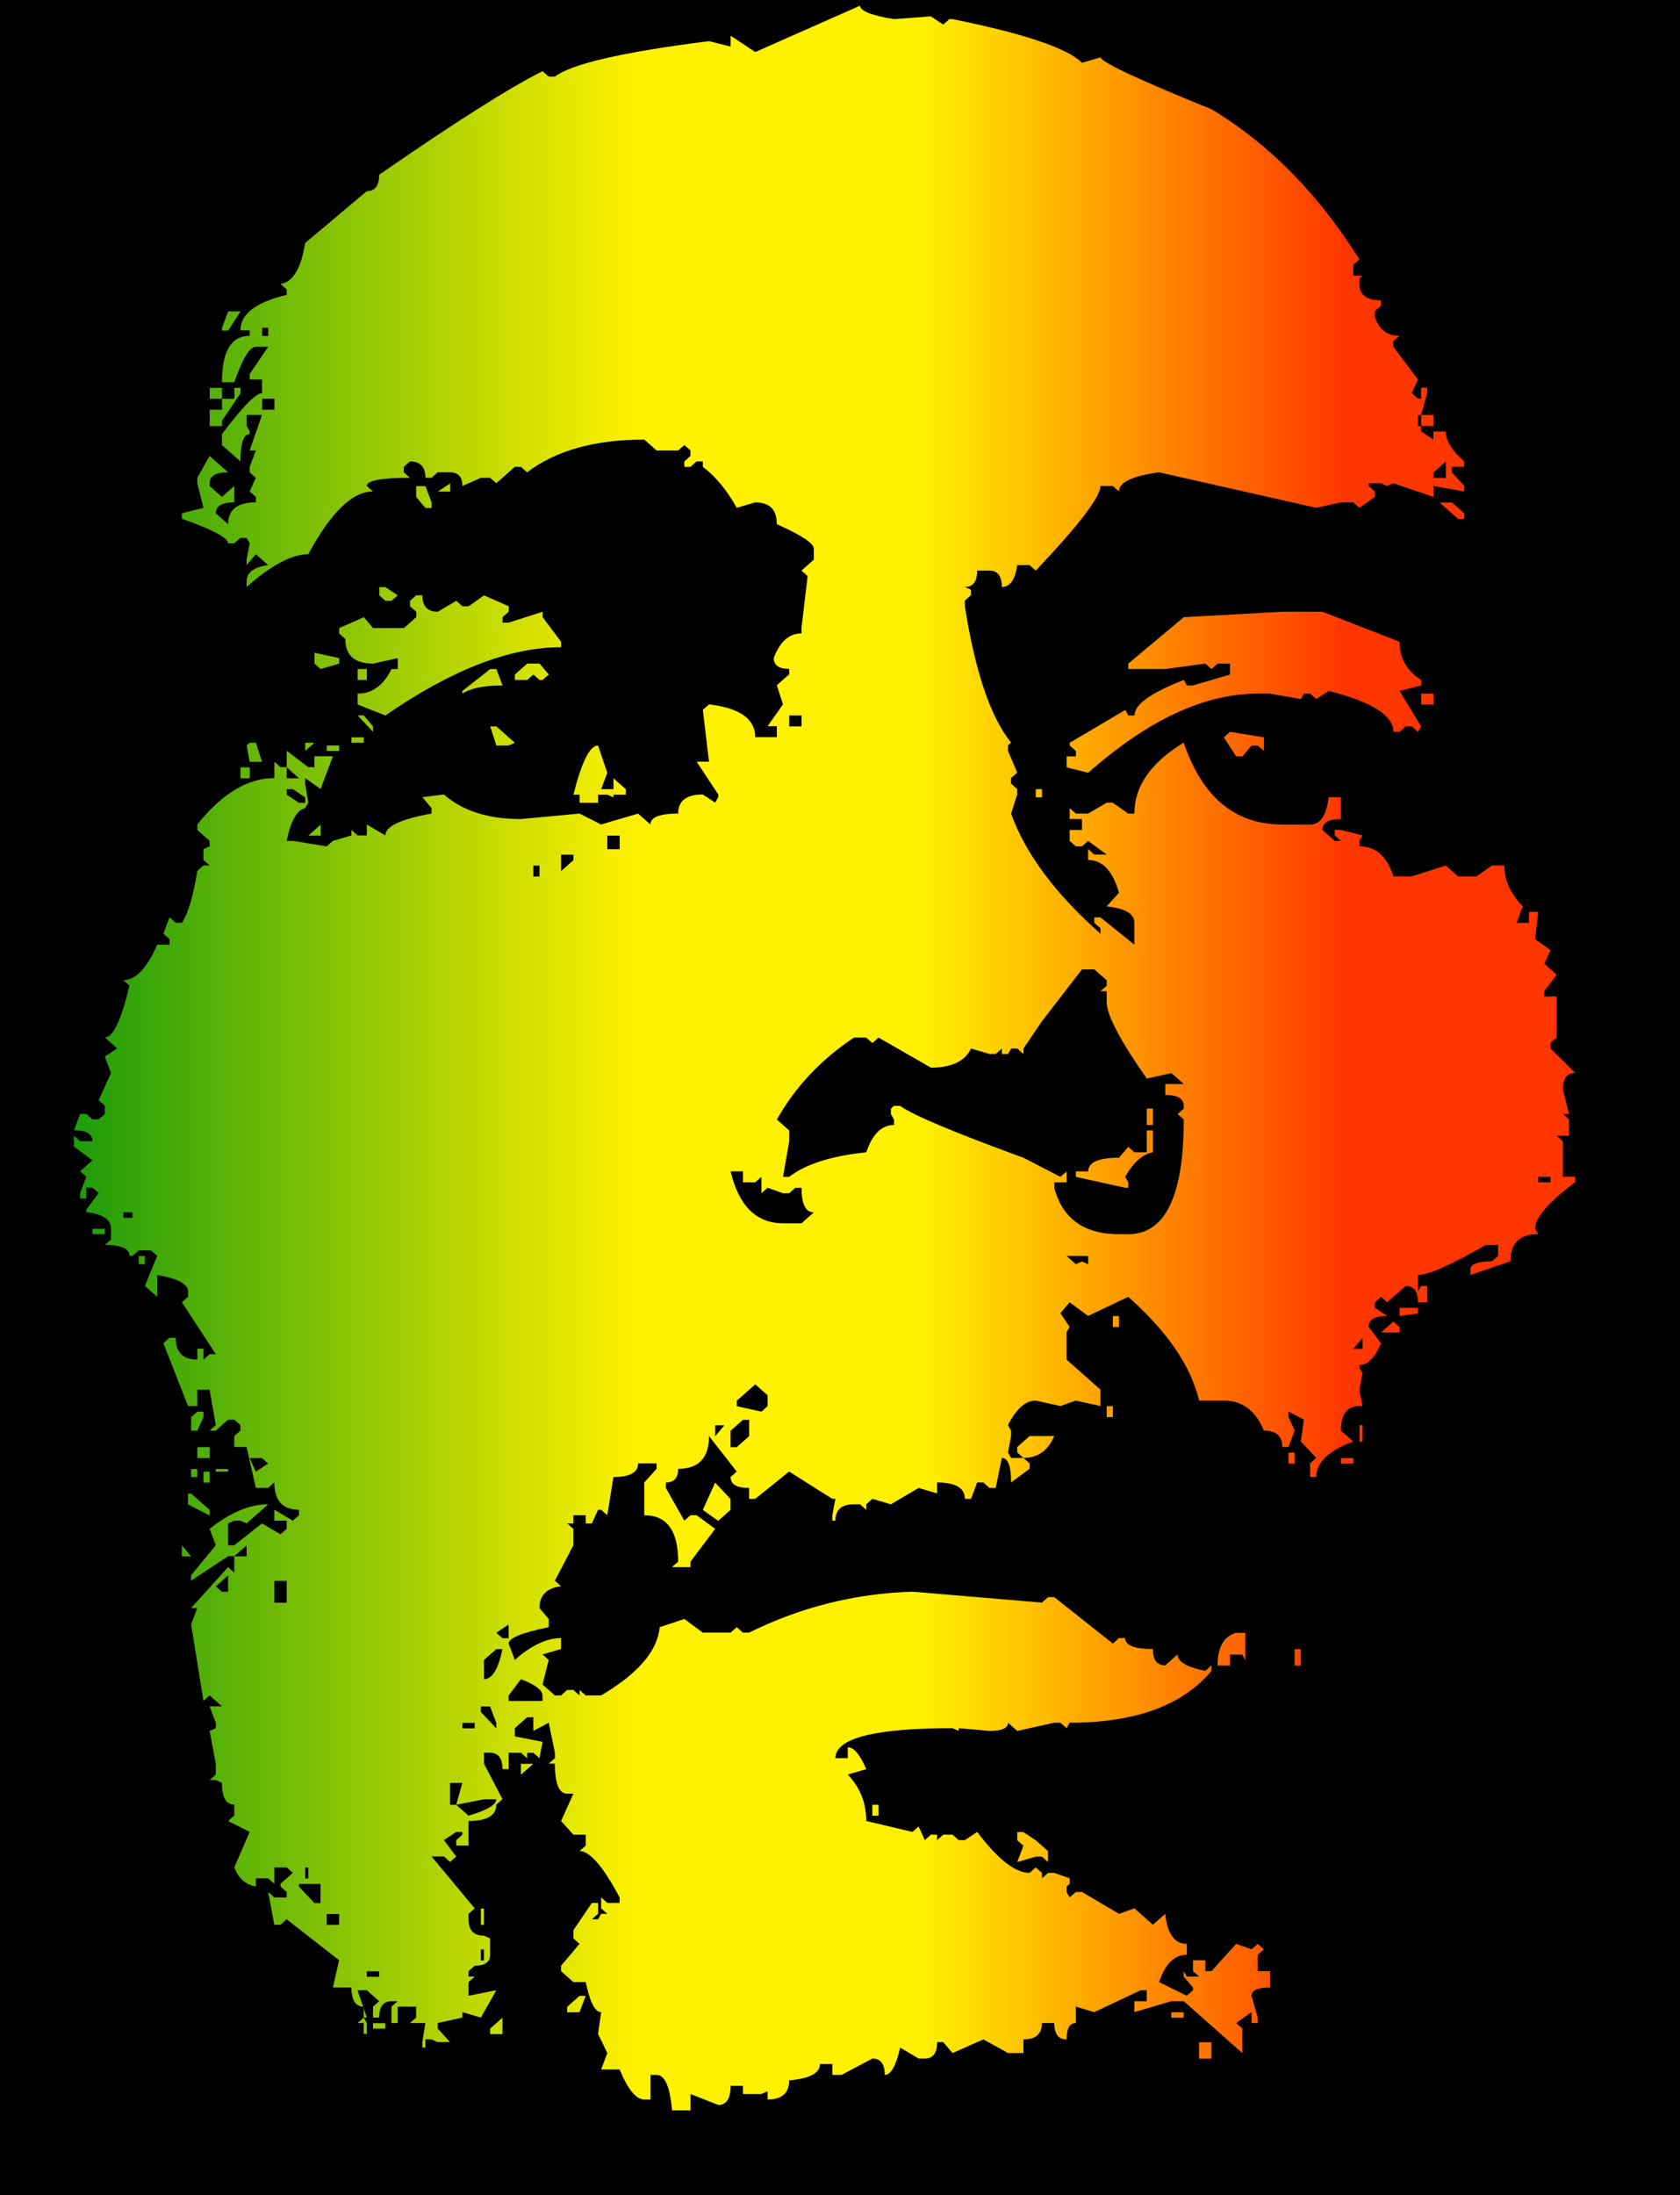
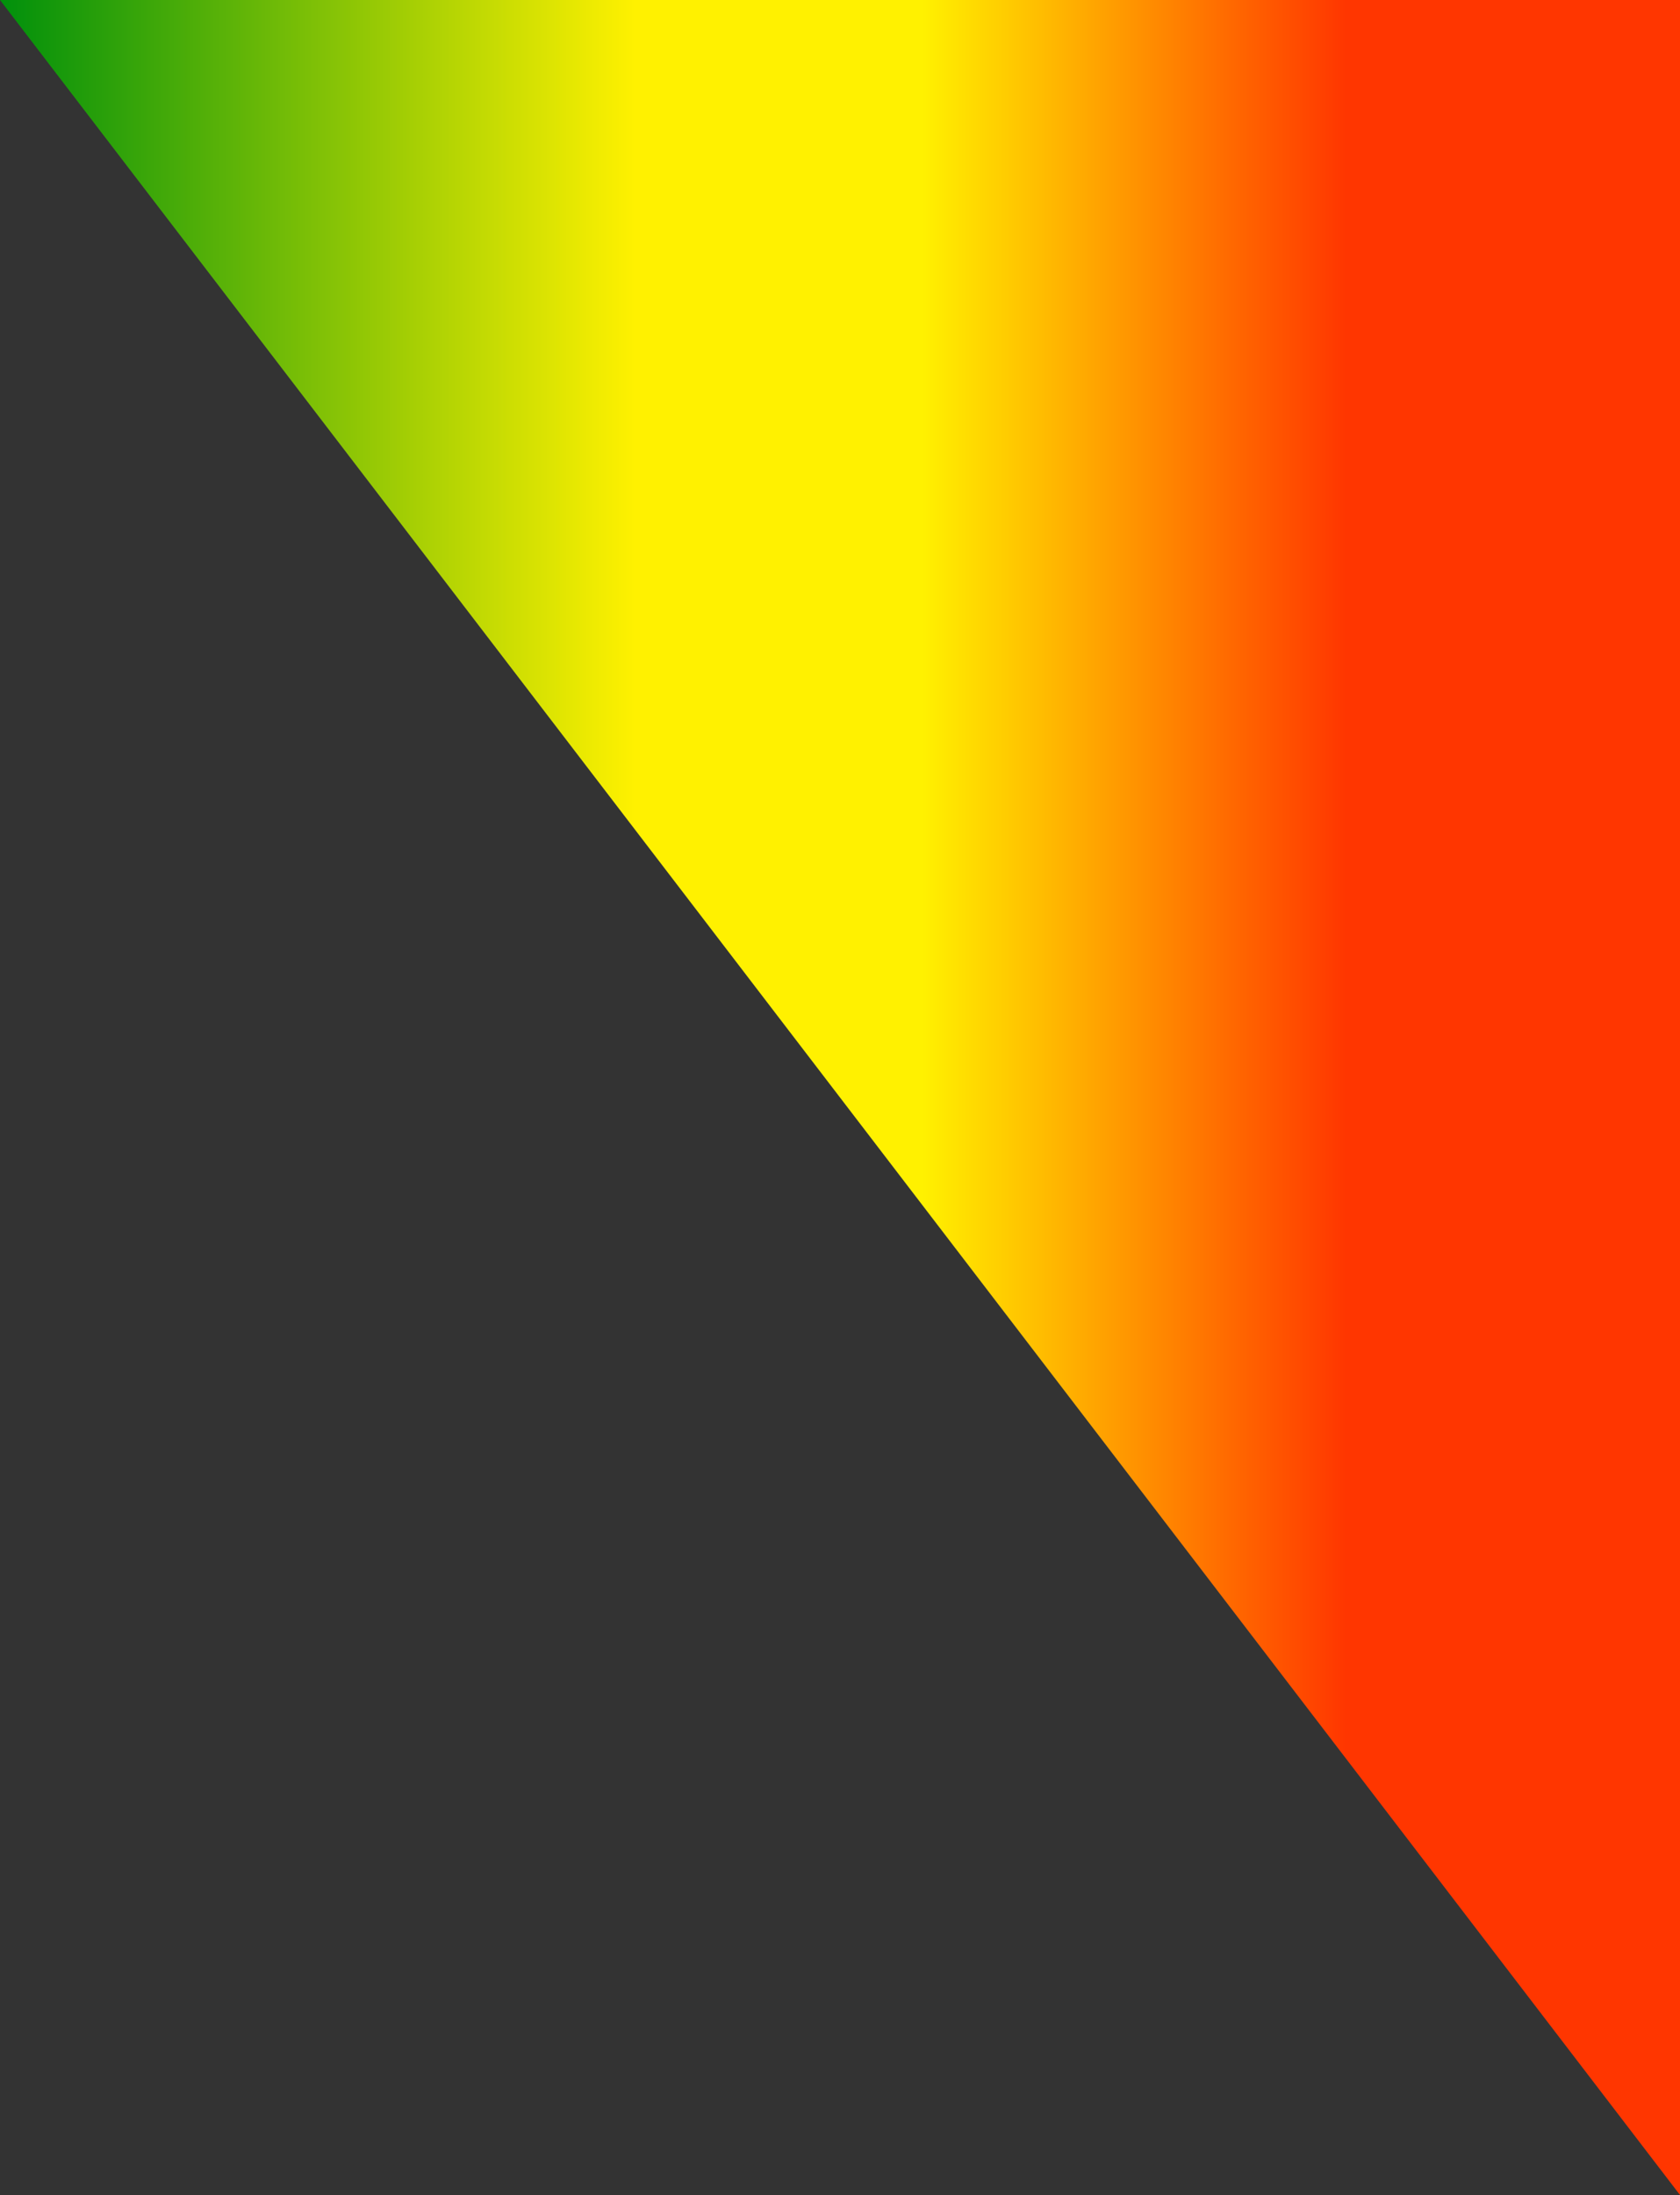
<svg xmlns="http://www.w3.org/2000/svg" viewBox="0 0 323.43 422.4">
  <rect x="0" y="0" width="323.43" height="422.4" fill="#333333" stroke="none" />
  <defs>
    <linearGradient id="a" y2="1177.4" gradientUnits="userSpaceOnUse" x2="335.31" gradientTransform="translate(-597.31 -3021.9) scale(2.746)" y1="1177.4" x1="217.53">
      <stop offset="0" stop-color="#00900c" />
      <stop offset=".378" stop-color="#fff100" />
      <stop offset=".549" stop-color="#fff100" />
      <stop offset=".801" stop-color="#ff3600" />
      <stop offset="1" stop-color="#ff3600" />
    </linearGradient>
  </defs>
-   <path color="#000" fill="url(#a)" d="M0 0h323.43v422.4H0z" />
-   <path d="M0 0v422.4h323.43V0M165.57 1.05c0 1.052 2.176 1.928 6.528 2.628l7.121-.526 2.374 1.576 1.187-1.05h.594c13.847 2.802 22.156 5.604 24.925 8.406l3.56-1.051c.396 1.051 7.517 4.379 21.364 9.982 11.078 6.655 20.573 16.287 28.486 28.896l-1.187 1.05v2.102h1.78l-.593.526v1.05c0 2.102 1.385 3.153 4.154 3.153v1.05l-1.186 1.051v1.051c.79 2.452 2.373 3.678 4.747 3.678l-1.187 1.05v1.051l4.748 6.305-1.187 2.627 1.187 1.05h.593v-2.101h1.187v1.05l-1.187 4.204h2.374v2.101h-2.374v1.05l2.374 1.577V83.01h2.374c0 1.751 1.187 3.678 3.56 5.78v1.05h-2.373v1.05l2.374 2.628v1.05l-5.935-1.05v2.101l-7.715-2.627-1.187.526-1.187-.526h-2.373v.526l1.187 1.05v1.051l-2.968 2.102-1.187-1.051h-2.373l-4.748 1.05-30.266-6.83c-5.143.702-7.715 1.928-7.715 3.678l-1.187-1.05h-2.374c0 2.102-4.154 7.53-12.462 16.287l-1.186-1.051h-2.374c-.396 2.802-1.385 4.203-2.967 4.203 0-2.101-.792-3.152-2.374-3.152h-2.374c0 2.101-.791 3.152-2.374 3.152l1.187.525v1.05l-1.187 1.052v1.05c1.978 12.61 4.946 21.367 8.902 26.27l-.593.525v1.05l1.78 4.203-1.187 1.051v1.05l1.187 1.052v1.05l-1.187 3.678c2.77 7.706 8.506 15.411 17.21 23.117v-1.05l-1.187-1.051v-1.051h1.187l6.528 5.254v-4.203c0-1.751-1.78-2.802-5.341-3.153l2.374-2.627c-1.187-4.202-3.165-6.304-5.935-6.304v-2.102l1.187 1.051h2.374l-3.56-2.627-1.188 1.051h-1.187l-1.186-1.05v-2.102h2.373v-2.102h-2.374v-2.101l1.187 1.05h2.374l3.56-2.1h1.188l2.967 2.1h1.187c0-5.253 3.165-9.806 9.495-13.66 3.561 10.509 9.891 15.762 18.99 15.762h5.341c1.979 0 3.166-1.751 3.561-5.254h2.374v4.203c-2.374 0-3.56.7-3.56 2.101l2.373 2.102h1.187l-1.187-1.051v-1.05h1.187l4.154 1.05-.593 1.05v1.052c3.165 0 5.34 1.926 6.528 5.779h3.56l6.528-2.102 2.374 2.102h3.56l2.968-2.102h2.374c0 2.803 1.187 5.43 3.56 7.88l-1.186 3.153h2.373v-2.102h1.78l-.593 5.254 2.968 2.102-1.187 2.627 2.374 2.101-2.374 3.152v1.051h2.374v7.88l-1.187 1.052v1.05l4.747 4.729c-1.582 0-2.373 1.05-2.374 3.152l1.187 4.728h-1.187l1.187 1.05v3.153h-2.373l1.186 1.05v6.83h2.374v1.052c-5.143 3.853-7.715 6.83-7.715 8.93l.594 1.052c-3.56 0-5.341 1.751-5.341 5.253l-7.715 2.627v-1.05c0-1.051 1.385-1.576 4.154-1.577l1.187-1.05v-2.102h-2.374c-6.726 3.853-11.078 5.78-13.056 5.779v3.152l.594-1.05h1.187v3.152h-1.78c0-2.101-.792-3.152-2.375-3.152l-3.56 3.152-1.187-1.05-1.187 1.05v1.05l2.374 1.577c-2.374 0-3.561.7-3.561 2.101l2.374 3.152c-1.187 2.803-2.572 4.204-4.154 4.204v.525l.593 1.05-.593 3.153.593 3.152h-.593c-2.374 0-3.561 1.577-3.561 4.729l2.374 2.101c-4.748 1.752-7.122 4.028-7.122 6.83h-1.187v-2.627l1.187-1.05-2.967-3.153.593-4.203-2.967-1.576v1.05l1.187 2.628-1.187 3.152h-1.187c0-2.102-1.187-3.152-3.56-3.152-1.583-3.853-4.155-5.78-7.715-5.78h-4.748c-1.582-6.654-6.132-13.309-13.649-19.964l-7.715 3.678-3.56-2.627-1.78 2.102 1.78 2.627-.594 1.05v5.254l6.528 5.78v3.151l-4.748-1.05-2.967 1.05-4.747-1.05c-1.978 0-3.759 1.576-5.341 4.728l.593 1.05v1.051l-.593 3.153.593 1.05h2.374l-1.187-1.05v-1.051l2.374-2.101h4.747c-1.186 2.802-3.165 4.203-5.934 4.203l1.187 1.05v1.051l-3.561 2.627c0-3.152-.593-4.728-1.78-4.728l-1.187 5.779h-1.187l-1.187-1.05h-1.187l-1.187 3.151h-1.187c0-2.101-1.78-3.152-5.34-3.152v2.101l-3.561-1.05-5.341 3.152-3.561-1.05-1.187 1.05v1.05l-1.187-1.05h-1.187c-2.373 0-3.56 1.051-3.56 3.152h-.594v-1.05l.593-3.153h-.593l-8.308-5.254-6.528 5.254h-1.187v-2.101c-2.374 0-3.56-.7-3.56-2.102l1.186-1.05-5.341-6.83c0 4.203-1.978 6.305-5.935 6.304 0 1.752-.79 2.628-2.373 2.627v1.051l3.56 6.305 1.187-1.051h1.187l3.56 2.627-4.747 6.304v1.051h-3.56l1.186-1.05c0-5.955-2.175-8.932-6.527-8.932v-6.304l2.373-2.627v-1.051h-3.56c0 1.751-1.583 2.627-4.748 2.627l-1.187 7.355-1.187-1.05h-.593l-1.187 2.626h-1.187v-1.576h-2.374v1.576h-1.187l1.187 1.05v3.153l-3.56 6.83 1.186 1.05c-2.769.351-4.154 1.752-4.154 4.203l1.78 2.102v1.576c-5.143 1.051-7.714 2.102-7.714 3.152l1.187 3.153c3.165-2.802 6.132-4.203 8.901-4.203v2.101l-3.56 1.051 1.187 1.05-1.187 4.729 2.373 2.101h1.187l1.187-1.05h1.187l1.187 1.05v-1.05l1.187 1.05h2.967c7.122-4.202 10.88-8.58 11.276-13.134l4.748-1.576 3.56 2.627h5.341l1.187-1.05 1.187 1.05h1.187c9.891-4.903 20.375-7.53 31.453-7.88l24.925 2.101 1.187-1.05h1.187l11.276 8.93 1.187-1.05h1.187c0 1.401 1.78 2.102 5.34 2.102 0 2.101.792 3.152 2.375 3.152l2.373-2.102c0 1.401 1.78 2.452 5.341 3.153l1.187-1.051v1.05c-5.538 6.656-14.638 9.983-27.299 9.983l-.593 1.05-1.187-1.05h-1.187l-7.121 1.576-1.78-1.576c0 1.05-1.187 1.576-3.561 1.576l-5.935-.526v.526l-1.187-.526c-15.034 0-22.55 1.927-22.55 5.78h2.373v-2.102c1.187 0 2.374 1.401 3.56 4.203l-3.56 1.051c2.374 2.452 3.561 5.429 3.56 8.931l8.903 2.102 1.186-1.05 1.187 2.626 1.187-1.05h1.187v1.05l1.187-1.05h1.78l1.187 1.05h1.187l2.374-1.576c3.957 5.254 7.32 7.88 10.09 7.88l1.186-1.05 1.187 1.05v1.051l1.187-1.05h1.187l2.967 1.05v1.05l-.593.526v1.051l.593 1.05 1.187-1.05h1.187l7.121 4.203 2.967-1.05 3.561 3.152 2.374-2.102c.396 3.853 1.78 5.78 4.154 5.78v2.1c-2.374 0-4.154 1.752-5.341 5.255l5.341 2.626 1.187-1.05v-.526l-1.78-2.101v-1.051l.593 1.05h2.374l-1.187-1.05v-2.101h2.374v2.1h1.187l4.747-5.253 2.968 1.051 1.186-1.05 1.187 1.05-1.187 1.05v3.153h2.374v3.152c-2.373 0-3.56.526-3.56 1.576l1.186 4.203v1.05h-1.186v-2.1l-2.968 2.1 1.187 1.052v4.728l-11.276-9.982h-2.374l-7.121 2.101v-2.101h2.374v-2.101h-1.187l-8.902 4.202-3.56-1.05v3.152c-1.187 0-1.78 1.05-1.781 3.152-1.582 0-2.374-1.05-2.374-3.152h-2.374c0 2.102-1.186 3.152-3.56 3.152v2.627h-2.968l-4.747-2.627-5.935 2.627-1.78-2.101h-1.187c0 2.101-.791 3.152-2.374 3.152h-1.187l-3.56-2.102c-.791 3.503-1.78 5.254-2.968 5.254 0-2.101-.79-3.152-2.373-3.152l-5.935 3.152h-1.78v-2.101h-2.374c0 1.75-1.978 2.802-5.935 3.152 0 2.452-1.384 3.678-4.154 3.678v-1.577l-1.187.526h-3.56v-1.576h-2.374c0 2.452-.791 3.678-2.374 3.678l-5.34-2.102v3.152h-3.562c-.395-4.553-1.384-6.83-2.967-6.83h-1.187v4.729h-1.187c-1.582 0-3.165-1.926-4.747-5.78h-3.561l1.187-3.152-1.78-3.677.593-4.203c-1.187 0-2.176-1.926-2.967-5.78h-2.374l-2.374-2.101v-1.05l3.56-4.204-1.186-1.05v-1.576l3.56-5.254h1.188v2.101l-1.187 1.05h1.187l.593-1.05h1.187l-1.187-1.05v-2.102l1.187 1.05h2.374v-1.05c-3.165-5.954-5.737-8.931-7.715-8.931l1.187-1.051v-2.101h-2.374l-2.374-2.627 2.374-5.254h-1.187c-1.582 0-2.374-1.926-2.374-5.78h-1.187l1.187-1.05v-1.05l-1.187-5.78-2.967 1.576v-2.627h-1.187l-2.374 2.102v1.576l5.342 1.05-.594 3.153-1.187-1.05h-1.187v1.05l-1.187-1.05H97.92v3.151h-1.187c0-2.1-.791-3.152-2.374-3.152H93.17v2.102l3.56 6.83-1.186 1.05c0 2.102-1.78 3.153-5.341 3.152v4.729H87.83v-1.051l1.187-1.05v-.526H87.83l-2.374 1.576 2.374 3.152-1.187 1.051-1.187-1.05h-2.374l8.309 9.981-1.187 1.051v1.05c0 2.103.99 3.153 2.967 3.153l1.187.526v3.152c0 1.4-.989 2.101-2.967 2.101l-1.187 1.05v1.052h1.187l-1.187 1.05v2.627l5.34-1.05-2.966 5.253-3.561-1.05v1.05l-4.748 1.05v1.052l2.374 2.627H84.27l-1.186-.526h-1.187v1.576h-.594v-1.05l.594-3.678h-2.968l1.187-1.05v-2.102h-3.56v3.152h-1.187v-3.152l1.187-1.051h-1.187c-1.583 0-2.374 1.05-2.374 3.152h-1.187v-2.101l1.187-1.05L70.62 383h-1.78l1.78 5.253h-.593l.593 1.051v2.102h-.593v-2.102H68.84l1.187-1.05v-2.102c-1.583 0-2.374-1.226-2.374-3.678h-3.56l1.186-5.253-10.089-7.881-1.187 1.05h-1.187l-1.187-6.304 1.187 1.05h2.374v-1.05l-1.187-1.05v-.526l2.374-2.102-1.187-1.05h-2.374v3.152l-1.187-1.05h-2.373v1.575c-1.978-.35-3.363-1.576-4.155-3.677l2.968-6.83-4.155-2.102 1.187-1.05v-2.102c-1.582 0-2.373-1.4-2.373-4.203l-1.187-.525h-1.187l1.187-1.051v-2.102l-1.187-6.304 1.187-.526v-1.05l-1.187-3.152h2.374l-2.374-2.102-1.187 1.05-2.374-14.71 1.187-3.153h-1.187l7.121-7.88 1.187 1.05v-3.152h-1.187l-7.12 4.729v-1.051l4.747-5.78-1.187-3.152c3.956-3.152 7.715-4.728 11.276-4.728l-4.154 3.678-1.187-.526h-1.187l-1.187.526v4.203h1.187l5.34-4.203 3.562 2.101 1.186-1.05v-1.577h-2.373v-2.1l3.56 2.1 1.187-1.05v-1.05c-3.165 0-4.747-1.752-4.747-5.255l-1.187 1.051h-2.374l-1.78-7.88h-2.374v-2.102l1.187-1.05v-1.052l-1.187-1.05h-1.187l-2.374 2.101h-1.187l1.187-1.05-1.187-6.83H37.98v3.152H36.2l-4.748-12.084 1.187-1.05h1.187c0 2.802 1.385 4.203 4.154 4.202v-2.101h1.187v2.101l1.187-1.05h1.187l-6.528-9.982 1.187-1.051v-1.05c0-1.402-1.978-2.452-5.935-3.153v4.203l-2.373-2.102 2.373-5.779-1.187-1.05h-2.373l-1.187 1.05h-.594c0-1.4-1.582-2.101-4.747-2.101l1.187-1.051v-2.101c0-1.751-1.583-2.802-4.748-3.153v-.525l2.374-3.152-1.187-1.051h-1.187v2.102h-1.187v-1.051l1.187-3.153-1.187-1.05 2.374-2.102-3.56-2.626v-2.102l1.186 1.05h2.374c0-1.4-1.187-2.1-3.56-2.1l1.186-3.153h1.187l1.187 1.05h1.187l1.187-1.05v-1.576l-1.187-1.05 2.374-5.255-1.187-3.152 2.374-1.576-2.374-2.101c1.583 0 3.165-3.327 4.747-9.983l-1.187-1.05c2.375 0 4.55-2.277 6.528-6.83h2.374v-1.051l-1.187-1.05 1.187-3.153 1.187 1.05h1.187c1.187-1.75 2.176-5.078 2.967-9.981l1.187-1.051h1.187l-1.187-1.05v-2.102l1.187-.526v-1.05l-2.374-2.102v-1.05c4.748-5.954 9.694-8.932 14.836-8.932v-3.152l1.187 1.05h1.187v-3.152l4.154 3.152h1.187v-2.1h3.56l-2.373 6.304-2.967-2.102v1.05l.593 3.679-.593 1.05c-1.582.35-2.77 2.453-3.561 6.305h1.187l6.528 1.05 1.187-1.05 3.56-1.05v-1.052l1.187 1.051h1.78v-2.101l3.561 2.101c0-1.75 2.968-3.152 8.902-4.203v-1.05l-1.78-2.102 4.154-.525c3.561 3.152 8.506 4.728 14.836 4.728l11.276-1.05 4.154 2.1 7.122-2.1 2.373 2.1c0-1.4 1.781-2.1 5.341-2.1 0-2.452 1.583-3.678 4.748-3.678l2.374 1.576.593-1.051v-.525l-4.154-6.305h2.374l-1.187-9.982 1.187-1.05c5.935.7 8.902 2.802 8.902 6.304h4.154v-2.102h-1.78l2.967-4.203-1.187-3.677 2.374-2.102v-1.05c-1.978 0-2.967-.7-2.968-2.102 1.188-3.152 2.968-4.728 5.341-4.728v-1.051l1.187-9.982-1.187-1.05 2.374-2.103v-2.101c0-1.05-2.373-2.626-7.121-4.728 0-2.802-1.385-4.203-4.154-4.203l-3.561 1.05c-1.978-3.502-4.154-6.128-6.528-7.88V88.79h-1.187l-1.187 1.05h-1.187v-1.05l1.187-1.05V86.69l-1.187-1.051-1.187 1.05h-4.154l-2.373-2.101c-9.495 0-17.012 2.102-22.551 6.304l-1.187-1.05h-1.187l-3.56 3.152-1.188-1.05h-1.78l-3.56 1.575c0-1.75-.792-2.626-2.375-2.627H84.27l-1.187 1.051h-1.187c0-2.101-.989-3.152-2.967-3.152l-1.187 1.05v1.051l1.187 1.051c-5.539 0-8.308.526-8.309 1.576l1.187 1.05c-3.956.001-8.11 4.03-12.463 12.085-3.165 0-7.12 2.102-11.869 6.304v-1.05c0-1.751 1.385-2.802 4.154-3.153l-2.373-2.101-1.78 2.101v-1.05l.593-3.153-.594-1.05h-1.187l-1.187 1.05h-1.187c0-1.05-2.966-2.626-8.901-4.728v-1.05l4.154-1.052-1.187-4.728v-1.05l2.374-4.204 3.56 3.153c-2.373 0-3.56.7-3.56 2.101v.526l2.374 2.101L45.1 93.52v3.152c-2.373 0-3.56.7-3.56 2.101l2.373 2.102c0-2.802 1.781-4.203 5.342-4.203V95.62l-1.187-1.051 1.187-2.627-1.187-1.05v-1.051l1.187-3.152h-1.187l2.373-6.83h-2.967v2.101l.594 1.05v.526c-1.187 0-1.78 1.752-1.78 5.254l-3.561-3.152v-2.102c3.956-5.253 6.528-7.88 7.714-7.88V73.03H48.07v-1.051l3.56-5.254h-2.373c-1.187 0-2.572 2.277-4.155 6.83h-2.373c0-5.954 1.78-8.93 5.34-8.931v-1.051h-1.78c0-3.152 2.968-5.429 8.902-6.83v-1.05l-1.187-1.051c2.374-.35 3.957-2.977 4.748-7.88l11.869-9.983c1.583 0 2.374-1.05 2.374-3.152 14.648-10.126 25.133-16.78 31.465-19.933l1.186 1.05h1.187c3.166-2.45 13.056-4.728 29.673-6.83l4.154 1.051V6.864l4.748 3.152 20.177-8.931M46.304 59.927l-2.374 3.678h-1.187v-.526l1.187-3.152h2.374m5.341 3.152h-1.187v1.576h1.187V63.08m-5.341 11.558v1.05l-3.56 5.255v1.05H40.37V78.84h2.373V76.74H40.37v-2.102h2.373v2.102h2.374v-2.102h1.187m6.528 2.102h-2.374v2.101h2.374V76.74m220.76 3.152h-.593v2.101h.593v-2.1m4.748 8.93l-2.374 2.102v1.05h2.374v-3.152M86.66 93.025v1.576h-2.374l2.374-1.576m-4.748.526l1.187 3.152v1.05h-1.187l-1.78-2.1V93.55h1.78m199.99 5.254v1.05h-1.187l-3.56-3.152h2.373l2.374 2.101m-205.33 15.761l-1.187 1.051h-1.187l-1.187-1.05v-1.576h1.187l2.374 1.575m21.364 2.102v1.05l-1.187 1.052v1.05h1.187l6.528-2.101v1.05l3.56 4.729v1.05c-9.89 0-21.165 4.379-33.826 13.134l-5.341-2.101v-2.101c2.77 0 4.945-1.576 6.528-4.729h1.187v-2.101l-4.748 1.05c-3.56 0-5.34-1.575-5.341-4.728l-1.187-1.05v-1.051l4.748-2.102 1.78 2.102h5.934l2.374-2.102v-1.05l-1.187-1.051v-1.05l1.187-1.052h1.187c0 2.102.99 3.153 2.967 3.153l3.561-2.102 1.187 1.051h1.187l2.967-2.102 4.748 2.102m175.66 14.185v1.05l-4.154 1.052 4.154 6.83-.594 1.05-1.187-1.05h-1.186l-1.187 1.05h-1.187c0-3.152-4.154-5.779-12.462-7.88l-2.374 1.576-1.187-1.051h-1.187l-.593 1.05-5.935-1.05h-2.374c-10.286 0-21.166 5.079-32.64 15.236l-4.154-1.05v-2.102h1.78v-1.05l-1.186-1.052v-.525l10.682-6.305.593 1.051h1.187c0-2.101 3.165-4.377 9.495-6.83l.594 1.051h1.187l7.121-2.101V127.7h-2.374l-1.187 1.05-1.187-1.05-7.714 1.05h-7.122v-1.05l10.682-8.931 18.99-1.051h7.715l14.836 5.78c0 3.152 1.385 5.604 4.154 7.354m-208.3-4.203v1.05l-3.56 1.052-1.187-1.051v-2.101l4.747 1.05m40.355 3.153l-1.187 1.05h-.593l-1.187-1.05-1.187 1.05h-2.374v-1.05l2.374-2.102h2.374l1.78 2.102m-10.089-1.051l1.187 3.152c-3.56 0-6.132.526-7.715 1.576v-.525l5.341-4.203h1.187m-24.925 0v2.101h-1.78v-2.101h1.78m205.33 4.728v2.102h-2.374v-2.102h2.374m-204.15 6.305v1.05l-2.967-3.152h1.187l1.78 2.102m82.49-2.102h-2.374v2.102h2.374v-2.102m-55.19 5.254l-1.188.525h-2.374l-1.186-3.677h1.186l3.561 3.152m144.21-1.05v2.626l-1.187-1.05h-1.187l-1.78 2.1h-1.187l-2.374-3.677 1.187-1.05 6.528 1.05m-173.29 0v1.051h-2.374v-1.05h2.374m-9.495 1.05l-1.78 1.576v-1.576h1.78m-11.276 0l1.187 3.678h-2.374l-.593-3.153.593-.525h1.187m65.873.525l1.78 5.254-1.186 3.152h2.373v-2.101l2.374 2.101v1.051h-2.374v.526l-1.187-.526h-1.78v1.576h-3.56v-1.576h-1.188c1.583-6.304 3.166-9.456 4.748-9.457m-49.85 0v1.051h-2.374v-1.05h2.374m-17.21 4.202v2.102h-1.78v-2.102h1.78m7.121 0v2.102h2.374l-2.374-2.102m145.4 4.203v1.576h-1.186v-1.576h1.186m-144.21 0h-1.186v1.051l2.373 1.576h1.187v-1.05l-2.374-1.577m5.342 6.83v2.102h-2.374l2.374-2.102m57.565 2.102h-2.374v2.627h2.374v-2.627m-8.902 3.677h-2.374v3.153l2.374-2.102v-1.05m-6.528 2.1h-1.187v2.102h1.187v-2.101m106.82 19.964h-2.374l-7.715 9.982-3.56 5.254v1.05l-1.188-1.05h-1.186l-.594 1.05h-1.187v-1.05l-1.187 1.05h-1.187l-3.56-1.05c-1.187 2.452-3.759 3.677-7.715 3.677l-10.09-5.779-1.186 1.05-1.187-1.05h-2.374c-6.33 4.203-11.275 9.457-14.836 15.761l2.374 2.102v2.101l-1.187 6.83h1.187c3.165-2.451 8.11-4.027 14.836-4.728 1.187-3.502 2.967-5.254 5.341-5.254v-1.05l-.593-1.051v-1.051l.593-.526h1.187c2.374 1.752 10.287 5.08 23.738 9.983l7.121 3.677 1.187-1.05v2.101h-2.373v1.05c1.582 5.955 5.736 8.932 12.463 8.932h1.78c7.121 0 10.682-7.355 10.682-22.066l-1.187-1.05 1.187-1.051v-.526c0-1.4-1.187-2.1-3.56-2.1v-2.103h3.56l-2.374-2.101-4.748 1.05c-5.143-7.354-7.714-12.257-7.714-14.71v-2.102h-1.187l1.187-1.05v-1.051l-2.374-2.102m11.276 26.794v3.152h-1.187v-3.152h1.187m0 4.203v4.203c-1.978.35-3.759 1.927-5.341 4.728l.593 1.051v1.05h-.593l-9.495-2.1v-1.051h2.373c0-1.751 1.979-2.627 5.935-2.627l1.78-2.101 1.187 1.05h2.374v-4.203h1.187m-78.93 7.88h-2.373c1.583 6.656 4.946 9.983 10.09 9.983h3.56l2.374-2.102c-1.583 0-2.374-1.575-2.374-4.728h-1.187l-1.187 1.05h-1.187l-2.967-1.05-1.187 1.05v-3.151l-1.187 1.05h-2.374v-2.101m155.48 1.05h-2.374v1.051h2.374v-1.05m-272.99 6.83h-1.78v1.05h1.78v-1.05m-5.34 3.152v1.05h-2.375v-1.05h2.374m7.715 5.253v1.576H26.71v-1.576h1.187m181.6 0h-4.154l1.78 1.576 1.187-.525 1.187.525v-1.576m63.5 9.982v1.051l-3.562.525v-1.576h3.561m-57.565 1.576v2.102h-1.187v-2.102h1.187m52.817 1.051l1.187 1.051v1.05h-3.56l2.373-2.1m-5.934 3.152l-1.78 2.101h1.78v-2.101m-116.91 8.93l-3.561 3.153v1.051l4.748 1.05 1.186-1.05v-2.102l-2.373-2.101m68.84 4.203v2.101h-1.187v-2.101h1.187m-175.07 1.05v1.051l-1.187 2.627h-1.187v-2.627l1.187-1.05h1.187m223.14 2.627v3.152h-.594v-3.152h.594m-118.1-1.051h-1.187l-2.374 2.102v3.152h1.187l2.374-2.102v-3.152m-4.748 1.05h-1.78v2.102l1.78-2.101M40.36 278.48v2.102h-2.374v-2.102h2.374m208.89 1.051v2.102h-1.187v-2.102h1.187m11.276 1.051v1.05h-2.374v-1.05h2.374m-212.46 0l1.187 2.627 2.374-1.576-1.187-1.051h-2.374m-4.154 2.101v.526h-2.374v-.526h2.374m-5.935 0v1.577H36.79v-1.577h1.187m2.374.526v2.101h-1.187v-2.101h1.187m100.29 5.254v2.101l-2.374 2.102-2.967-2.102 2.374-5.254 2.967 3.153m-100.29 2.101v1.05l-4.154-2.1v-2.102h.594l3.56 3.152m-3.56 8.932h-1.78v-2.102l1.78 2.102m10.682-2.102l-2.374 2.102h2.374v-2.102m-3.561 5.78l-2.374 2.1 1.187 1.051h1.187v-3.152m11.276 1.05h-2.374v4.204h2.374v-4.203m42.728 8.406l-2.374 1.576 1.187 1.05h1.187v-2.626m141.83 1.576v5.254l-.594-1.051h-2.373v2.101h-2.374c0-3.502 1.187-5.604 3.56-6.304h1.78m10.683 3.152v3.152h-1.187v-3.152h1.187m-153.7 0H95.54l-2.374 2.102v3.677c1.583 0 2.77-1.926 3.56-5.779m3.562 5.78l-2.374 3.151v1.051h6.528v-1.05c0-1.05-1.385-2.102-4.154-3.153m-5.935 5.254h-1.78v1.05l2.967 3.153v-1.05l-1.187-3.153m-2.967 3.152h-2.374v1.051h2.374v-1.05m11.276 7.88l-2.374 2.102v-2.102h2.374m-13.649 3.678h-2.374v4.203h1.187l1.187-4.203m80.116 4.203v2.1h-1.187v-2.1h1.187m-73.588-1.051h-2.374l-5.34 1.05 2.373 2.102c3.56-1.05 5.341-2.101 5.341-3.152m101.48 6.304l2.374 1.576 2.374 2.102v2.101l-1.187-1.05h-1.187l-3.56 1.05 1.186-3.152-1.187-1.05v-1.577h1.187m-137.68 6.83h-.593v2.102h.593v-2.102m2.374 3.152H57.56v.526l2.967 3.152h1.187v-3.678m31.453 4.729v3.152h-.594v-3.152h.594m-27.892 1.05h-2.374v2.102h2.374v-2.101m27.892 6.83h-.594v2.1h.594v-2.1m-20.177 4.202h-2.374v1.051h2.374v-1.05m39.76 4.728l-1.186 3.152h-2.374v-1.05l2.374-2.102h1.187m115.13 3.152v1.05h-2.374v-1.05h2.374m-131.15 1.05v3.153h-2.374v-1.05l2.374-2.102m-22.551 1.05v1.051h-2.374v-1.05h2.374m159.04 3.677v3.153h-2.374v-3.153h2.374" />
+   <path color="#000" fill="url(#a)" d="M0 0h323.43v422.4z" />
</svg>